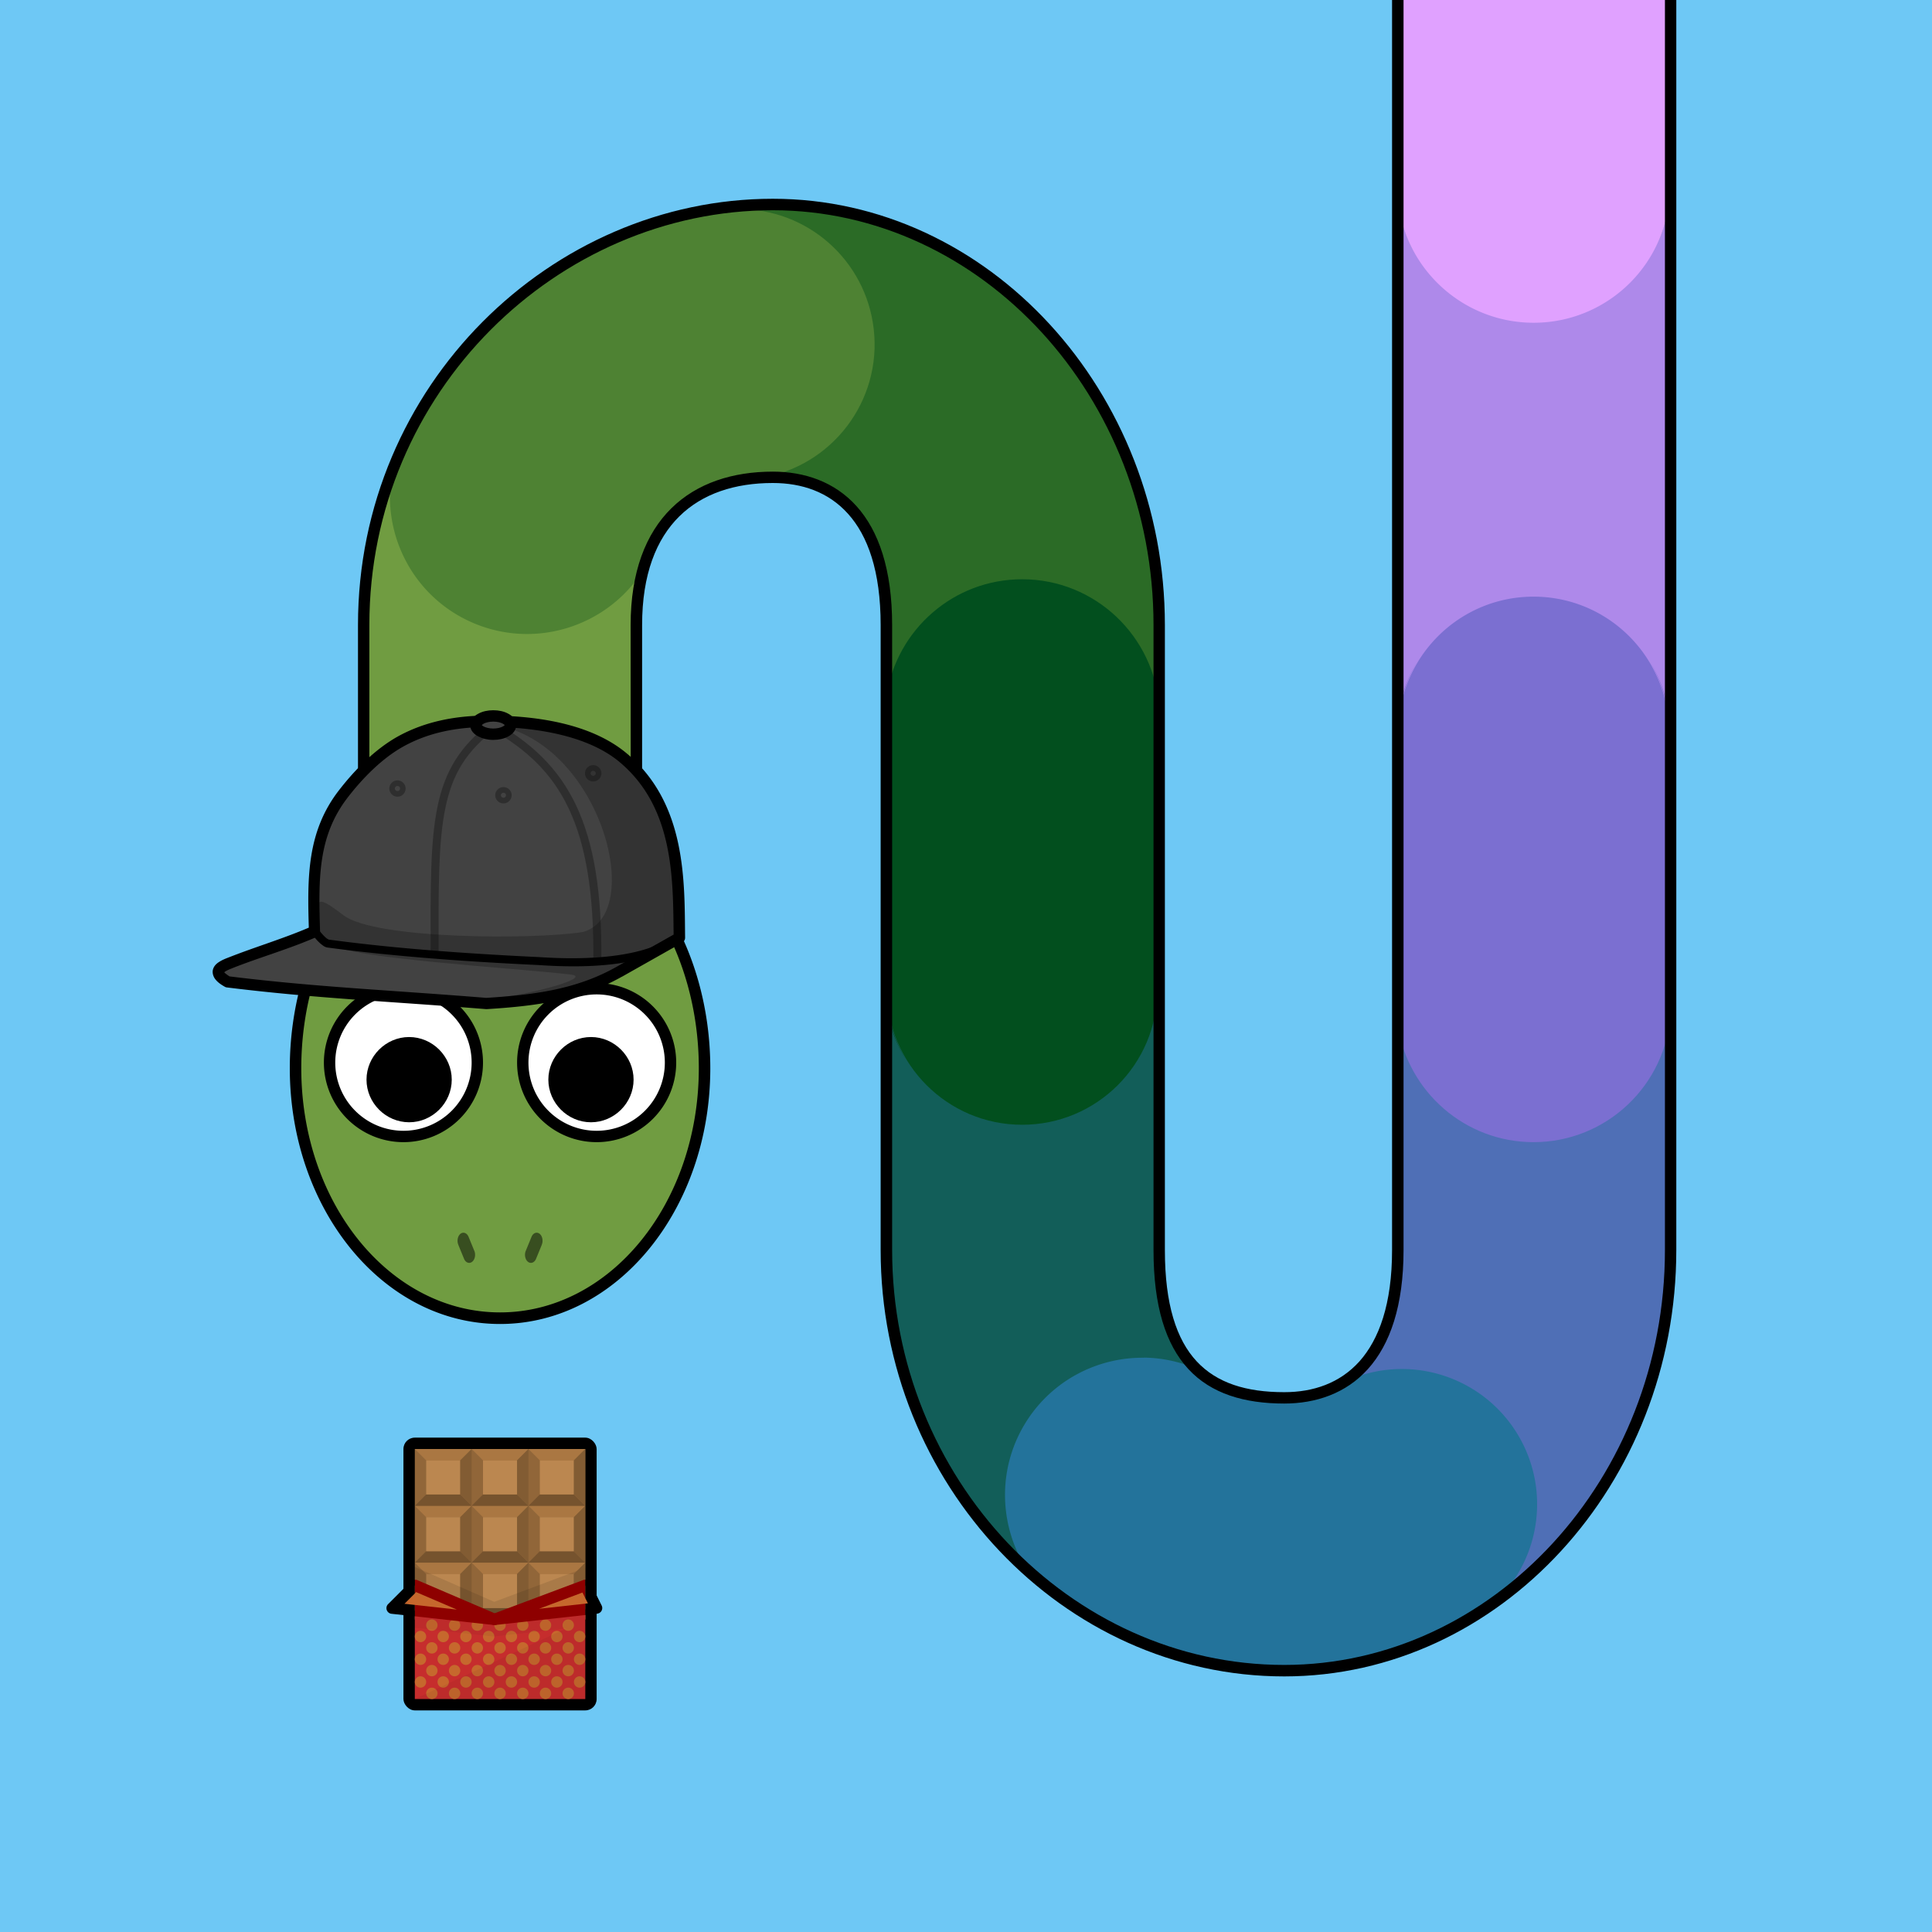
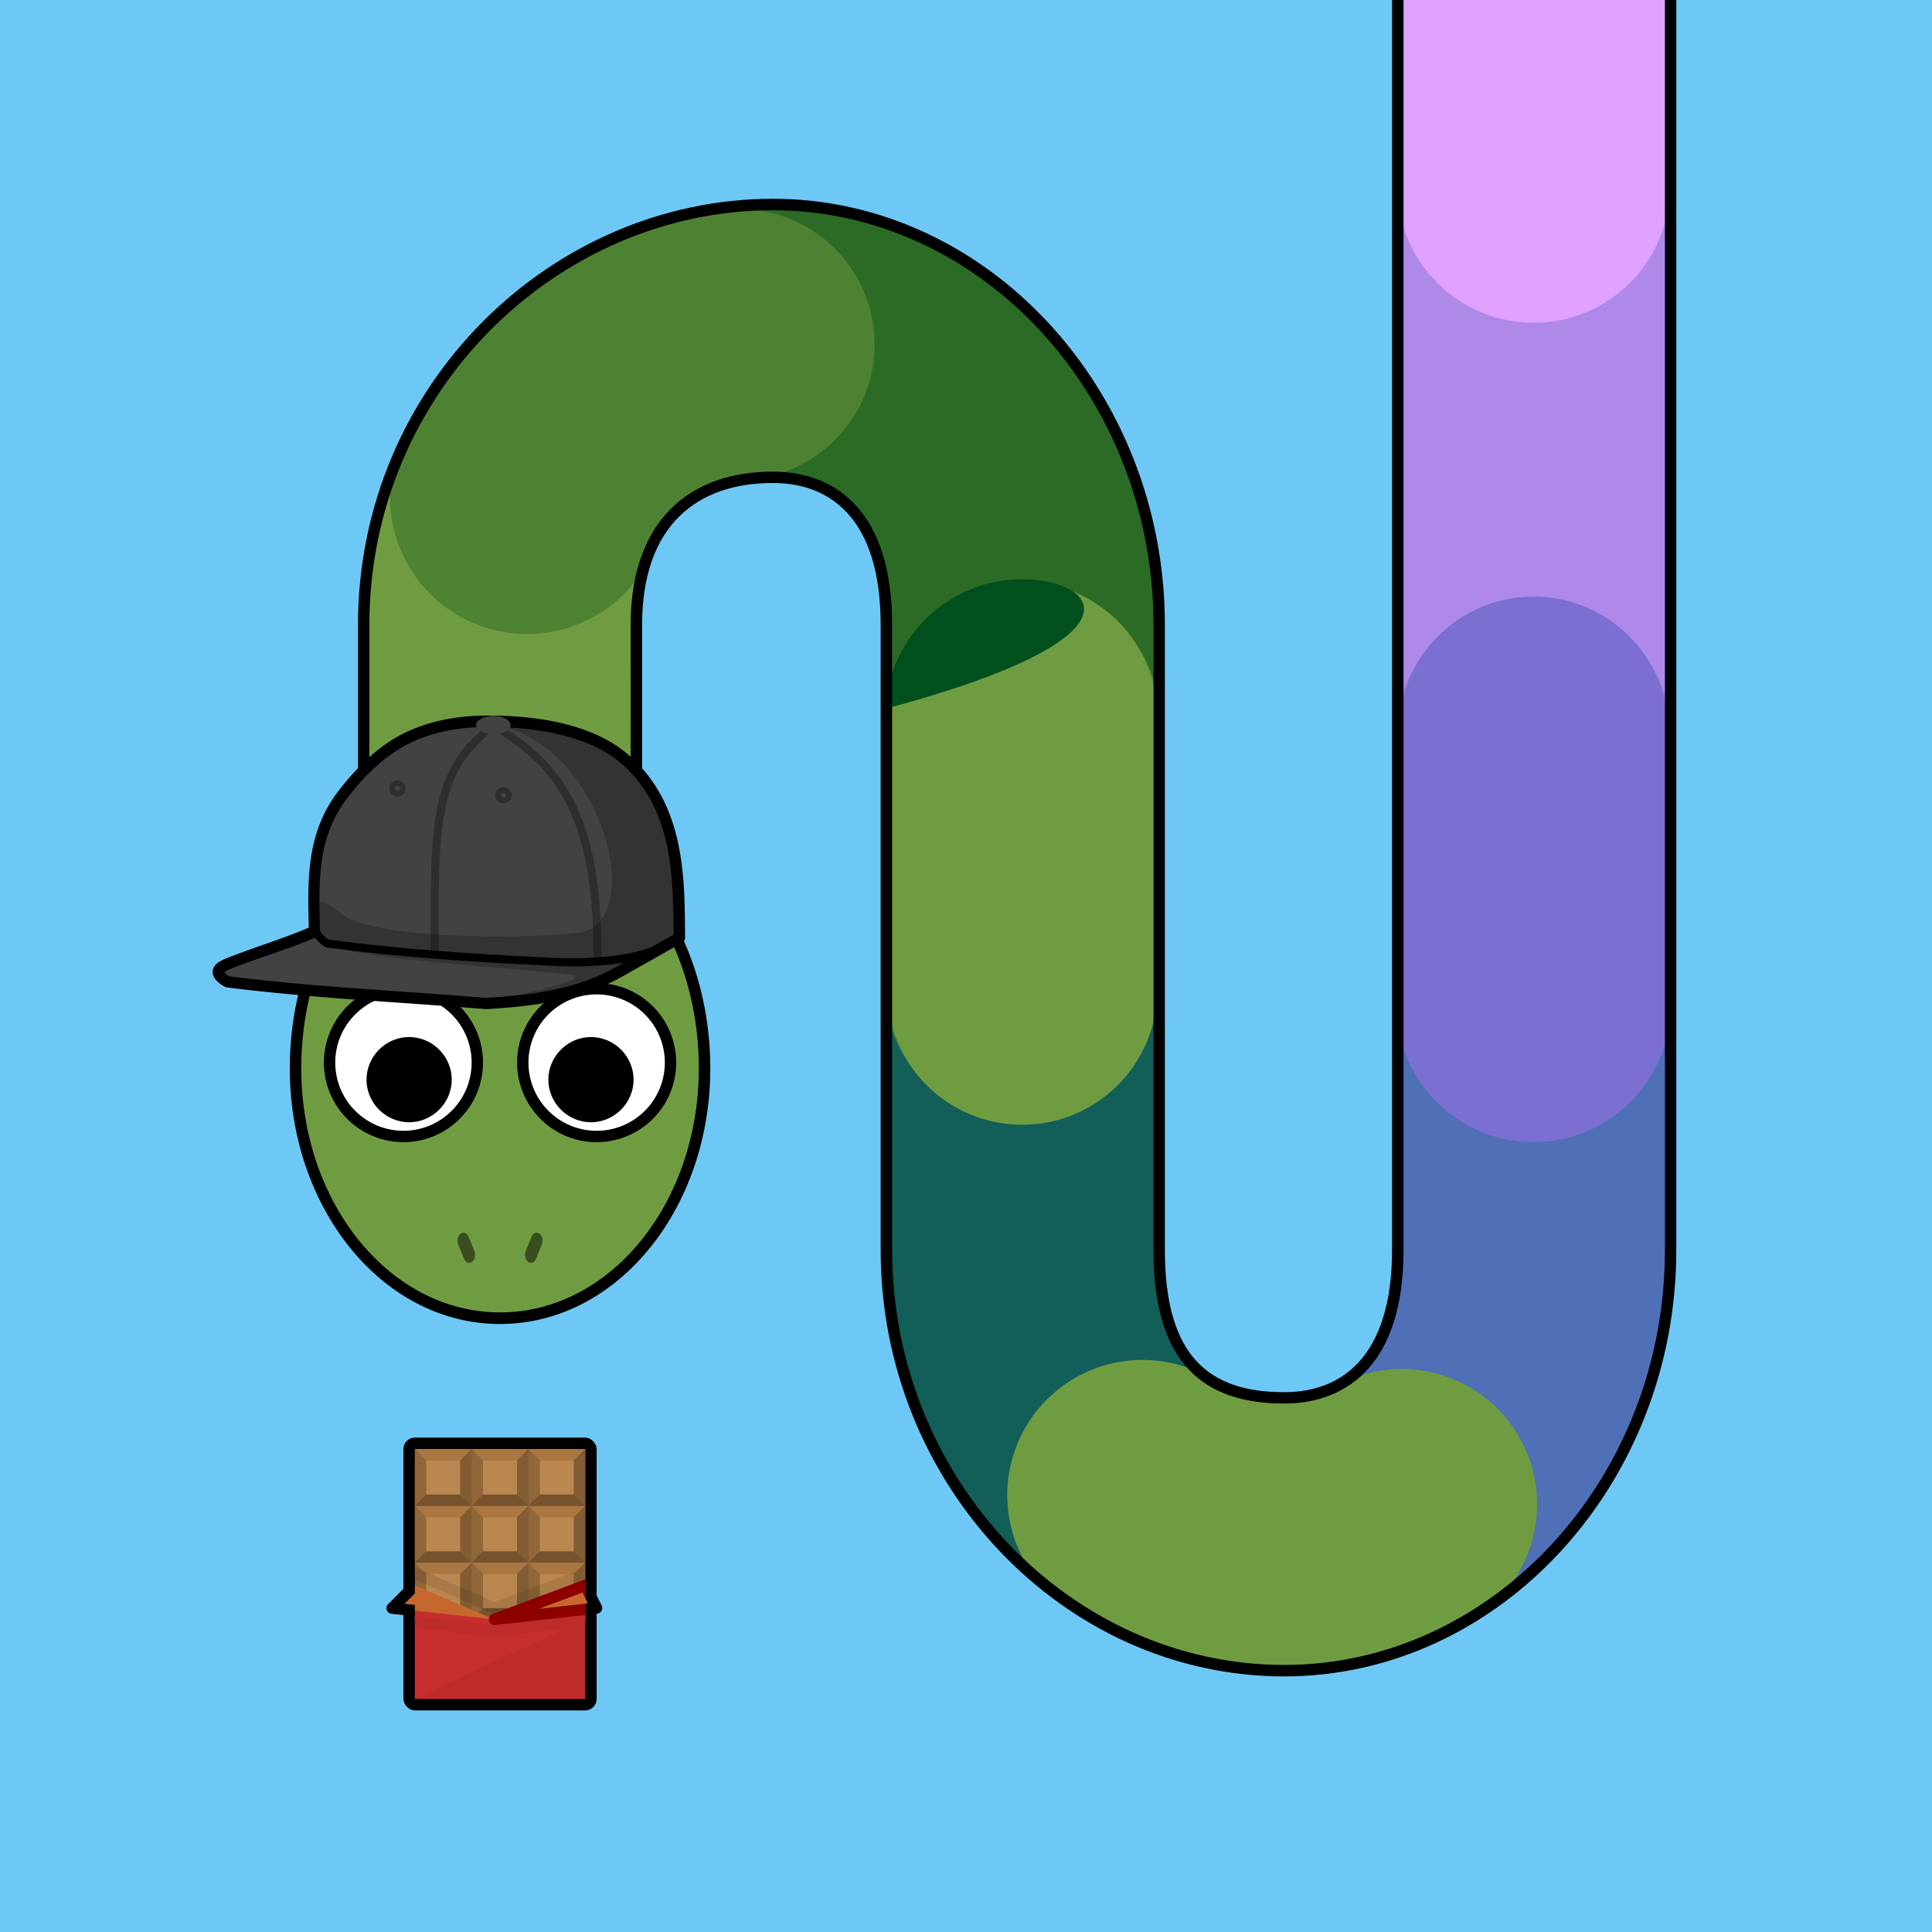
<svg xmlns="http://www.w3.org/2000/svg" width="170" height="170" viewBox="0 0 170 170" version="1.1">
  <rect x="0" y="0" width="170" height="170" fill="#808080" stroke="none" />
  <style> @media (prefers-color-scheme: dark) { svg { background: #0e0e0e; } } </style>
  <g id="pattern-base" transform="scale(0.26)" data-size="650">
    <path d="m 264,313 h 72 v 24 h -72 z" fill="#AE89EA" />
    <path d="m 192,313 h 72 v 24 h -72 z" fill="#4F6FB6" />
    <path d="m 120,313 h 72 v 24 h -72 z" fill="#125E59" />
    <path d="m 48,313 h 72 v 24 H 48 Z" fill="#2B6B26" />
    <path d="m 48,313 v 24 H 60.68 C 66.99,336.61 72,331.36 72,324.93 72,318.89 67.58,313.9 61.81,313 Z" fill="#4E8233" />
    <path d="M 144,324.93 C 144,318.89 139.58,313.9 133.81,313 H 106.18 C 100.41,313.9 96,318.89 96,324.93 c 0,6.43 5,11.68 11.31,12.07 h 25.36 C 138.99,336.61 144,331.36 144,324.93 Z" fill="#024F1E" />
    <path d="M 216,324.93 C 216,318.89 211.58,313.9 205.81,313 H 178.18 C 172.41,313.9 168,318.89 168,324.93 c 0,6.43 5,11.68 11.31,12.07 h 25.36 C 210.99,336.61 216,331.36 216,324.93 Z" fill="#23739B" />
    <path d="M 288,324.93 C 288,318.89 283.58,313.9 277.81,313 H 250.18 C 244.41,313.9 240,318.89 240,324.93 c 0,6.43 5,11.68 11.31,12.07 h 25.36 C 282.99,336.61 288,331.36 288,324.93 Z" fill="#7B6FD1" />
    <path d="m 408,313 h -72 v 24 h 72 z" fill="#AE89EA" />
    <path d="m 480,313 h -72 v 24 h 72 z" fill="#4F6FB6" />
    <path d="m 552,313 h -72 v 24 h 72 z" fill="#125E59" />
    <path d="m 624,313 h -72 v 24 h 72 z" fill="#2B6B26" />
    <path d="m 528,324.93 c 0,-6.04 4.42,-11.03 10.19,-11.93 h 27.63 C 571.59,313.9 576,318.89 576,324.93 c 0,6.43 -5,11.68 -11.31,12.07 H 539.32 C 533.01,336.61 528,331.36 528,324.93 Z" fill="#024F1E" />
    <path d="m 456,324.93 c 0,-6.04 4.42,-11.03 10.19,-11.93 h 27.63 C 499.59,313.9 504,318.89 504,324.93 c 0,6.43 -5,11.68 -11.31,12.07 H 467.32 C 461.01,336.61 456,331.36 456,324.93 Z" fill="#23739B" />
    <path d="m 384,324.93 c 0,-6.04 4.42,-11.03 10.19,-11.93 h 27.63 C 427.59,313.9 432,318.89 432,324.93 c 0,6.43 -5,11.68 -11.31,12.07 H 395.32 C 389.01,336.61 384,331.36 384,324.93 Z" fill="#7B6FD1" />
    <path d="M 360,324.93 C 360,318.89 355.58,313.9 349.81,313 H 322.18 C 316.41,313.9 312,318.89 312,324.93 c 0,6.43 5,11.68 11.31,12.07 h 25.36 C 354.99,336.61 360,331.36 360,324.93 Z" fill="#E0A1FF" />
    <path d="m 0,313 h 48 v 24 H 0 Z" fill="#709C41" />
    <path d="M 74,324.93 C 74,318.89 69.58,313.9 63.81,313 H 36.18 C 30.41,313.9 26,318.89 26,324.93 c 0,6.43 5,11.68 11.31,12.07 H 62.68 C 68.99,336.61 74,331.36 74,324.93 Z" fill="#4E8233" />
    <path d="m 626,313 v 24 h -12.68 c -6.31,-0.39 -11.32,-5.64 -11.32,-12.07 0,-6.04 4.42,-11.03 10.19,-11.93 z" fill="#4E8233" />
    <path d="m 650,313 h -24 v 24 h 24 z" fill="#709C41" />
    <path d="m 600,324.93 c 0,-6.04 4.42,-11.03 10.19,-11.93 h 27.63 c 5.77,0.9 10.18,5.89 10.18,11.93 0,6.43 -5,11.68 -11.31,12.07 h -25.36 c -6.31,-0.39 -11.32,-5.64 -11.32,-12.07 z" fill="#4E8233" />
  </g>
  <g id="background">
    <rect fill="#6ec8f5" x="0" y="0" width="170" height="170" />
  </g>
  <g id="food" transform="translate(32,126.5)" data-width="24" data-height="24" data-anchorx="0.5" data-anchory="0.5">
    <g>
      <rect style="fill:#000000;fill-opacity:1;stroke:none;stroke-width:1;stroke-linecap:round;stroke-linejoin:round;stroke-miterlimit:4;stroke-dasharray:none;stroke-dashoffset:10;stroke-opacity:1;paint-order:normal" id="rect1146" width="17" height="24" x="3.499" y="0" rx="1" ry="1" />
      <rect style="fill:#916639;fill-opacity:1;stroke:none;stroke-width:1;stroke-linecap:round;stroke-linejoin:round;stroke-miterlimit:4;stroke-dasharray:none;stroke-dashoffset:10;stroke-opacity:1;paint-order:normal" id="rect1070" width="15" height="15" x="4.499" y="1" />
      <path d="m 4.5,1 1,1 h 3 l 1,-1 z m 5,0 1,1 h 3 l 1,-1 z m 5,0 1,1 h 3 l 1,-1 z m -10,5 1,1 h 3 l 1,-1 z m 5,0 1,1 h 3 l 1,-1 z m 5,0 1,1 h 3 l 1,-1 z m -10,5 1,1 h 3 l 1,-1 z m 5,0 1,1 h 3 l 1,-1 z m 5,0 1,1 h 3 l 1,-1 z" fill="#aa7742" />
      <path d="m 5.5,5 -1,1 h 5 l -1,-1 z m 4,1 h 5 l -1,-1 h -3 z m 5,0 h 5 l -1,-1 h -3 z m -9,4 -1,1 h 5 l -1,-1 z m 4,1 h 5 l -1,-1 h -3 z m 5,0 h 5 l -1,-1 h -3 z m -9,4 -1,1 h 5 l -1,-1 z m 4,1 h 5 l -1,-1 h -3 z m 5,0 h 5 l -1,-1 h -3 z" fill="#76532e" />
      <path d="m 5.5,2 v 3 h 3 V 2 Z m 5,0 v 3 h 3 V 2 Z m 5,0 v 3 h 3 V 2 Z m -10,5 v 3 h 3 V 7 Z m 5,0 v 3 h 3 V 7 Z m 5,0 v 3 h 3 V 7 Z m -10,5 v 3 h 3 v -3 z m 5,0 v 3 h 3 v -3 z m 5,0 v 3 h 3 v -3 z" fill="#bb8750" />
      <path d="m 18.5,5 1,1 V 1 l -1,1 z" fill="#825c33" />
      <path d="m 9.5,1 -1,1 v 3 l 1,1 z m 0,5 -1,1 v 3 l 1,1 z m 0,5 -1,1 v 3 l 1,1 z m 5,-10 -1,1 v 3 l 1,1 z m 0,5 -1,1 v 3 l 1,1 z m 0,5 -1,1 v 3 l 1,1 z" fill="#825c33" />
      <path d="m 4.36,11.32 -0.4,0.91 7.5,3.3 8.63,-3.23 -0.35,-0.94 -8.25,3.09 z" fill="#000000" fill-opacity="0.1" />
      <path d="m 18.5,15 1,1 v -5 l -1,1 z" fill="#825c33" />
      <path d="m 18.5,10 1,1 V 6 l -1,1 z" fill="#825c33" />
      <path d="m 11.5,15.82 -7,-0.62 V 23 h 15 v -7.89 z" fill="#c62d2d" />
      <path d="m 11.5,16 -7,-3 -2,2 z" fill="#c6682d" />
      <path d="m 11.5,16 8,-3 1,2 z" fill="#c6682d" />
-       <path d="M 5.99,16 A 0.5,0.5 0 0 0 5.5,16.5 0.5,0.5 0 0 0 6,17 0.5,0.5 0 0 0 6.5,16.5 0.5,0.5 0 0 0 6,16 0.5,0.5 0 0 0 5.99,16 Z m 2,0 A 0.5,0.5 0 0 0 7.5,16.5 0.5,0.5 0 0 0 8,17 0.5,0.5 0 0 0 8.5,16.5 0.5,0.5 0 0 0 8,16 0.5,0.5 0 0 0 7.99,16 Z m 2,0 A 0.5,0.5 0 0 0 9.5,16.5 0.5,0.5 0 0 0 10,17 0.5,0.5 0 0 0 10.5,16.5 0.5,0.5 0 0 0 10,16 0.5,0.5 0 0 0 9.99,16 Z m 2,0 A 0.5,0.5 0 0 0 11.5,16.5 0.5,0.5 0 0 0 12,17 0.5,0.5 0 0 0 12.5,16.5 0.5,0.5 0 0 0 12,16 0.5,0.5 0 0 0 11.99,16 Z m 2,0 A 0.5,0.5 0 0 0 13.5,16.5 0.5,0.5 0 0 0 14,17 0.5,0.5 0 0 0 14.5,16.5 0.5,0.5 0 0 0 14,16 0.5,0.5 0 0 0 13.99,16 Z m 2,0 A 0.5,0.5 0 0 0 15.5,16.5 0.5,0.5 0 0 0 16,17 0.5,0.5 0 0 0 16.5,16.5 0.5,0.5 0 0 0 16,16 0.5,0.5 0 0 0 15.99,16 Z m 2,0 A 0.5,0.5 0 0 0 17.5,16.5 0.5,0.5 0 0 0 18,17 0.5,0.5 0 0 0 18.5,16.5 0.5,0.5 0 0 0 18,16 0.5,0.5 0 0 0 17.99,16 Z m -13,1 A 0.5,0.5 0 0 0 4.5,17.5 0.5,0.5 0 0 0 5,18 0.5,0.5 0 0 0 5.5,17.5 0.5,0.5 0 0 0 5,17 0.5,0.5 0 0 0 4.99,17 Z m 2,0 A 0.5,0.5 0 0 0 6.5,17.5 0.5,0.5 0 0 0 7,18 0.5,0.5 0 0 0 7.5,17.5 0.5,0.5 0 0 0 7,17 0.5,0.5 0 0 0 6.99,17 Z m 2,0 A 0.5,0.5 0 0 0 8.5,17.5 0.5,0.5 0 0 0 9,18 0.5,0.5 0 0 0 9.5,17.5 0.5,0.5 0 0 0 9,17 0.5,0.5 0 0 0 8.99,17 Z m 2,0 A 0.5,0.5 0 0 0 10.5,17.5 0.5,0.5 0 0 0 11,18 0.5,0.5 0 0 0 11.5,17.5 0.5,0.5 0 0 0 11,17 0.5,0.5 0 0 0 10.99,17 Z m 2,0 A 0.5,0.5 0 0 0 12.5,17.5 0.5,0.5 0 0 0 13,18 0.5,0.5 0 0 0 13.5,17.5 0.5,0.5 0 0 0 13,17 0.5,0.5 0 0 0 12.99,17 Z m 2,0 A 0.5,0.5 0 0 0 14.5,17.5 0.5,0.5 0 0 0 15,18 0.5,0.5 0 0 0 15.5,17.5 0.5,0.5 0 0 0 15,17 0.5,0.5 0 0 0 14.99,17 Z m 2,0 A 0.5,0.5 0 0 0 16.5,17.5 0.5,0.5 0 0 0 17,18 0.5,0.5 0 0 0 17.5,17.5 0.5,0.5 0 0 0 17,17 0.5,0.5 0 0 0 16.99,17 Z m 2,0 A 0.5,0.5 0 0 0 18.5,17.5 0.5,0.5 0 0 0 19,18 0.5,0.5 0 0 0 19.5,17.5 0.5,0.5 0 0 0 19,17 0.5,0.5 0 0 0 18.99,17 Z m -13,1 A 0.5,0.5 0 0 0 5.5,18.5 0.5,0.5 0 0 0 6,19 0.5,0.5 0 0 0 6.5,18.5 0.5,0.5 0 0 0 6,18 0.5,0.5 0 0 0 5.99,18 Z m 2,0 A 0.5,0.5 0 0 0 7.5,18.5 0.5,0.5 0 0 0 8,19 0.5,0.5 0 0 0 8.5,18.5 0.5,0.5 0 0 0 8,18 0.5,0.5 0 0 0 7.99,18 Z m 2,0 A 0.5,0.5 0 0 0 9.5,18.5 0.5,0.5 0 0 0 10,19 0.5,0.5 0 0 0 10.5,18.5 0.5,0.5 0 0 0 10,18 0.5,0.5 0 0 0 9.99,18 Z m 2,0 A 0.5,0.5 0 0 0 11.5,18.5 0.5,0.5 0 0 0 12,19 0.5,0.5 0 0 0 12.5,18.5 0.5,0.5 0 0 0 12,18 0.5,0.5 0 0 0 11.99,18 Z m 2,0 A 0.5,0.5 0 0 0 13.5,18.5 0.5,0.5 0 0 0 14,19 0.5,0.5 0 0 0 14.5,18.5 0.5,0.5 0 0 0 14,18 0.5,0.5 0 0 0 13.99,18 Z m 2,0 A 0.5,0.5 0 0 0 15.5,18.5 0.5,0.5 0 0 0 16,19 0.5,0.5 0 0 0 16.5,18.5 0.5,0.5 0 0 0 16,18 0.5,0.5 0 0 0 15.99,18 Z m 2,0 A 0.5,0.5 0 0 0 17.5,18.5 0.5,0.5 0 0 0 18,19 0.5,0.5 0 0 0 18.5,18.5 0.5,0.5 0 0 0 18,18 0.5,0.5 0 0 0 17.99,18 Z m -13,1 A 0.5,0.5 0 0 0 4.5,19.5 0.5,0.5 0 0 0 5,20 0.5,0.5 0 0 0 5.5,19.5 0.5,0.5 0 0 0 5,19 0.5,0.5 0 0 0 4.99,19 Z m 2,0 A 0.5,0.5 0 0 0 6.5,19.5 0.5,0.5 0 0 0 7,20 0.5,0.5 0 0 0 7.5,19.5 0.5,0.5 0 0 0 7,19 0.5,0.5 0 0 0 6.99,19 Z m 2,0 A 0.5,0.5 0 0 0 8.5,19.5 0.5,0.5 0 0 0 9,20 0.5,0.5 0 0 0 9.5,19.5 0.5,0.5 0 0 0 9,19 0.5,0.5 0 0 0 8.99,19 Z m 2,0 A 0.5,0.5 0 0 0 10.5,19.5 0.5,0.5 0 0 0 11,20 0.5,0.5 0 0 0 11.5,19.5 0.5,0.5 0 0 0 11,19 0.5,0.5 0 0 0 10.99,19 Z m 2,0 A 0.5,0.5 0 0 0 12.5,19.5 0.5,0.5 0 0 0 13,20 0.5,0.5 0 0 0 13.5,19.5 0.5,0.5 0 0 0 13,19 0.5,0.5 0 0 0 12.99,19 Z m 2,0 A 0.5,0.5 0 0 0 14.5,19.5 0.5,0.5 0 0 0 15,20 0.5,0.5 0 0 0 15.5,19.5 0.5,0.5 0 0 0 15,19 0.5,0.5 0 0 0 14.99,19 Z m 2,0 A 0.5,0.5 0 0 0 16.5,19.5 0.5,0.5 0 0 0 17,20 0.5,0.5 0 0 0 17.5,19.5 0.5,0.5 0 0 0 17,19 0.5,0.5 0 0 0 16.99,19 Z m 2,0 A 0.5,0.5 0 0 0 18.5,19.5 0.5,0.5 0 0 0 19,20 0.5,0.5 0 0 0 19.5,19.5 0.5,0.5 0 0 0 19,19 0.5,0.5 0 0 0 18.99,19 Z m -13,1 A 0.5,0.5 0 0 0 5.5,20.5 0.5,0.5 0 0 0 6,21 0.5,0.5 0 0 0 6.5,20.5 0.5,0.5 0 0 0 6,20 0.5,0.5 0 0 0 5.99,20 Z m 2,0 A 0.5,0.5 0 0 0 7.5,20.5 0.5,0.5 0 0 0 8,21 0.5,0.5 0 0 0 8.5,20.5 0.5,0.5 0 0 0 8,20 0.5,0.5 0 0 0 7.99,20 Z m 2,0 A 0.5,0.5 0 0 0 9.5,20.5 0.5,0.5 0 0 0 10,21 0.5,0.5 0 0 0 10.5,20.5 0.5,0.5 0 0 0 10,20 0.5,0.5 0 0 0 9.99,20 Z m 2,0 A 0.5,0.5 0 0 0 11.5,20.5 0.5,0.5 0 0 0 12,21 0.5,0.5 0 0 0 12.5,20.5 0.5,0.5 0 0 0 12,20 0.5,0.5 0 0 0 11.99,20 Z m 2,0 A 0.5,0.5 0 0 0 13.5,20.5 0.5,0.5 0 0 0 14,21 0.5,0.5 0 0 0 14.5,20.5 0.5,0.5 0 0 0 14,20 0.5,0.5 0 0 0 13.99,20 Z m 2,0 A 0.5,0.5 0 0 0 15.5,20.5 0.5,0.5 0 0 0 16,21 0.5,0.5 0 0 0 16.5,20.5 0.5,0.5 0 0 0 16,20 0.5,0.5 0 0 0 15.99,20 Z m 2,0 A 0.5,0.5 0 0 0 17.5,20.5 0.5,0.5 0 0 0 18,21 0.5,0.5 0 0 0 18.5,20.5 0.5,0.5 0 0 0 18,20 0.5,0.5 0 0 0 17.99,20 Z m -13,1 A 0.5,0.5 0 0 0 4.5,21.5 0.5,0.5 0 0 0 5,22 0.5,0.5 0 0 0 5.5,21.5 0.5,0.5 0 0 0 5,21 0.5,0.5 0 0 0 4.99,21 Z m 2,0 A 0.5,0.5 0 0 0 6.5,21.5 0.5,0.5 0 0 0 7,22 0.5,0.5 0 0 0 7.5,21.5 0.5,0.5 0 0 0 7,21 0.5,0.5 0 0 0 6.99,21 Z m 2,0 A 0.5,0.5 0 0 0 8.5,21.5 0.5,0.5 0 0 0 9,22 0.5,0.5 0 0 0 9.5,21.5 0.5,0.5 0 0 0 9,21 0.5,0.5 0 0 0 8.99,21 Z m 2,0 A 0.5,0.5 0 0 0 10.5,21.5 0.5,0.5 0 0 0 11,22 0.5,0.5 0 0 0 11.5,21.5 0.5,0.5 0 0 0 11,21 0.5,0.5 0 0 0 10.99,21 Z m 2,0 A 0.5,0.5 0 0 0 12.5,21.5 0.5,0.5 0 0 0 13,22 0.5,0.5 0 0 0 13.5,21.5 0.5,0.5 0 0 0 13,21 0.5,0.5 0 0 0 12.99,21 Z m 2,0 A 0.5,0.5 0 0 0 14.5,21.5 0.5,0.5 0 0 0 15,22 0.5,0.5 0 0 0 15.5,21.5 0.5,0.5 0 0 0 15,21 0.5,0.5 0 0 0 14.99,21 Z m 2,0 A 0.5,0.5 0 0 0 16.5,21.5 0.5,0.5 0 0 0 17,22 0.5,0.5 0 0 0 17.5,21.5 0.5,0.5 0 0 0 17,21 0.5,0.5 0 0 0 16.99,21 Z m 2,0 A 0.5,0.5 0 0 0 18.5,21.5 0.5,0.5 0 0 0 19,22 0.5,0.5 0 0 0 19.5,21.5 0.5,0.5 0 0 0 19,21 0.5,0.5 0 0 0 18.99,21 Z m -13,1 A 0.5,0.5 0 0 0 5.5,22.5 0.5,0.5 0 0 0 6,23 0.5,0.5 0 0 0 6.5,22.5 0.5,0.5 0 0 0 6,22 0.5,0.5 0 0 0 5.99,22 Z m 2,0 A 0.5,0.5 0 0 0 7.5,22.5 0.5,0.5 0 0 0 8,23 0.5,0.5 0 0 0 8.5,22.5 0.5,0.5 0 0 0 8,22 0.5,0.5 0 0 0 7.99,22 Z m 2,0 A 0.5,0.5 0 0 0 9.5,22.5 0.5,0.5 0 0 0 10,23 0.5,0.5 0 0 0 10.5,22.5 0.5,0.5 0 0 0 10,22 0.5,0.5 0 0 0 9.99,22 Z m 2,0 A 0.5,0.5 0 0 0 11.5,22.5 0.5,0.5 0 0 0 12,23 0.5,0.5 0 0 0 12.5,22.5 0.5,0.5 0 0 0 12,22 0.5,0.5 0 0 0 11.99,22 Z m 2,0 A 0.5,0.5 0 0 0 13.5,22.5 0.5,0.5 0 0 0 14,23 0.5,0.5 0 0 0 14.5,22.5 0.5,0.5 0 0 0 14,22 0.5,0.5 0 0 0 13.99,22 Z m 2,0 A 0.5,0.5 0 0 0 15.5,22.5 0.5,0.5 0 0 0 16,23 0.5,0.5 0 0 0 16.5,22.5 0.5,0.5 0 0 0 16,22 0.5,0.5 0 0 0 15.99,22 Z m 2,0 A 0.5,0.5 0 0 0 17.5,22.5 0.5,0.5 0 0 0 18,23 0.5,0.5 0 0 0 18.5,22.5 0.5,0.5 0 0 0 18,22 0.5,0.5 0 0 0 17.99,22 Z" fill="#c6682d" />
      <path d="M 19.97,15.54 11.41,16.5 4.21,15.69 4.1,16.68 11.41,17.5 17.82,16.78 4.5,23 h 15 v -6.41 l 0.59,-0.07 z" fill="#000000" fill-opacity="0.05" />
-       <path d="m 4.5,12.5 v 1.21 L 4.61,13.59 8.2,15.13 4.5,14.72 v 1 l 6.95,0.77 a 0.5,0.5 0 0 0 0.25,-0.96 l -7,-3 A 0.5,0.5 0 0 0 4.52,12.5 a 0.5,0.5 0 0 0 -0.02,0 z" fill="#8e0000" />
      <path d="m 19.5,12.5 a 0.5,0.5 0 0 0 -0.18,0.03 l -8,3 a 0.5,0.5 0 0 0 0.23,0.96 l 7.95,-0.88 v -1 l -4.07,0.45 3.82,-1.43 0.25,0.49 z" fill="#8e0000" />
      <path d="m 4.48,12.5 a 0.5,0.5 0 0 0 -0.33,0.15 l -2,2 a 0.5,0.5 0 0 0 0.3,0.85 l 2,0.22 a 0.5,0.5 0 0 0 0.05,0 v -1 L 3.59,14.62 4.5,13.71 V 12.5 a 0.5,0.5 0 0 0 -0.02,0 z" fill="#000000" />
      <path d="m 19.5,12.5 v 1.62 l 0.23,0.46 -0.23,0.03 v 1 l 1.05,-0.12 a 0.5,0.5 0 0 0 0.39,-0.72 l -1,-2 A 0.5,0.5 0 0 0 19.52,12.5 a 0.5,0.5 0 0 0 -0.02,0 z" fill="#000000" />
    </g>
  </g>
  <path id="body-color" fill="#709C41" d="m 123,0 v 55 55 c 0,9.67 -4.66,13 -9.99,13 -6.85,0 -11,-3.33 -11,-13 V 55 c 0,-20.33 -15.34,-37.01 -34,-37.01 C 48.85,18 32,34.14 32,55 V 73 H 56 V 55 c 0,-9.13 5.16,-13 12,-13 5.33,0 9.99,3.33 9.99,13 v 55 c 0,20.33 15.85,37.01 35.01,37.01 18.67,0 34,-16.67 34,-37.01 V 55 0 Z" />
  <g id="head" transform="translate(25.5,72)" data-width="37" data-height="45">
    <path fill="#709C41" d="M 6.44,0.5 C 6.36,3.23 5.7,5.94 4.46,7.88 v 0 0 C 1.9,11.84 0.49,16.84 0.49,22 c 0,12.15 8,22 18,22 10,0 18,-9.85 18,-22 0,-5.16 -1.41,-10.16 -3.97,-14.12 v 0 0 C 31.3,5.94 30.64,3.23 30.56,0.5 V 0 H 6.44 Z" />
    <path fill="#000000" d="M 6.01,0 C 6.01,2.82 5.29,5.66 4.05,7.61 1.43,11.66 0,16.75 0,22 0,34.37 8.18,44.5 18.5,44.5 28.82,44.5 37,34.37 37,22 37,16.75 35.57,11.66 32.95,7.61 31.71,5.66 30.99,2.82 30.99,0 h -1 c 0,2.99 0.75,5.97 2.12,8.14 a 0.5,0.5 0 0 0 0,0.01 c 2.5,3.86 3.88,8.77 3.88,13.84 0,11.93 -7.83,21.49 -17.49,21.49 -9.66,0 -17.49,-9.56 -17.49,-21.49 0,-5.07 1.38,-9.98 3.88,-13.84 a 0.5,0.5 0 0 0 0,-0.01 C 6.26,5.97 7,2.99 7.01,0 Z" />
    <path fill="#000000" fill-opacity="0.5" d="m 15.27,36.47 a 0.52,0.71 0 0 0 -0.25,0.09 0.52,0.71 0 0 0 -0.01,0.01 0.52,0.71 0 0 0 -0.18,0.96 0.52,0.71 0 0 0 0,0.01 l 0.5,1.22 a 0.52,0.71 0 0 0 0.71,0.27 0.52,0.71 0 0 0 0.2,-0.96 0.52,0.71 0 0 0 -0.01,-0.02 l -0.5,-1.22 a 0.52,0.71 0 0 0 -0.46,-0.36 z m 6.46,0 a 0.52,0.71 0 0 0 -0.46,0.36 l -0.5,1.22 a 0.52,0.71 0 0 0 -0.01,0.02 0.52,0.71 0 0 0 0.2,0.96 0.52,0.71 0 0 0 0.71,-0.27 l 0.5,-1.22 a 0.52,0.71 0 0 0 0,-0.01 0.52,0.71 0 0 0 -0.18,-0.96 0.52,0.71 0 0 0 -0.01,-0.01 0.52,0.71 0 0 0 -0.25,-0.09 z" />
  </g>
  <g id="pattern">
    <path d="M 64.96 18.2 C 64.59 18.2 64.22 18.23 63.84 18.27 C 50.78 19.87 39.37 28.9 34.51 41.51 C 33.53 46.8 36.19 52.29 41.29 54.66 C 46.87 57.25 53.4 55.22 56.6 50.16 C 58.14 44.49 62.53 42 68 42 C 68.03 42 68.05 42.01 68.07 42.01 C 73.83 40.53 77.77 35 77.08 28.92 C 76.37 22.78 71.15 18.16 64.97 18.2 A 0.1 0.1 0 0 0 64.96 18.2 z " fill="#4E8233" />
    <path d="m 67.94,18.04 c -1.16,0 -2.32,0.06 -3.46,0.18 0,0 0,0 0,0 -0.13,0.02 -0.11,0.2 0.02,0.2 0,0 0,0 0,0 0,0 0,0 0.01,0 0.16,-0.01 0.31,-0.01 0.47,-0.02 6.08,-0.04 11.21,4.51 11.9,10.55 0.73,6.33 -3.67,12.09 -9.94,13.1 0.35,-0.02 0.71,-0.04 1.07,-0.04 5.33,0 10,3.33 10,13 v 8.14 c 0.02,-0.02 0.04,-0.04 0.04,-0.07 0,-6.57 5.32,-11.9 11.9,-11.9 6.58,0 11.9,5.33 11.9,11.9 0.01,0.08 0.1,0.12 0.16,0.07 v -8.14 c 0,-3.81 -0.54,-7.5 -1.54,-10.96 -0.16,-0.54 -0.33,-1.08 -0.51,-1.61 0,0 0,-0.01 -0.01,-0.01 -4.8,-14.17 -17.37,-24.36 -31.99,-24.38 h 0 c -0.01,0 -0.02,0 -0.02,0 z m 11.82,38.75 c -0.94,1.57 -1.55,3.37 -1.72,5.3 v -0.48 c 0.21,-1.76 0.83,-3.38 1.72,-4.82 z m 20.38,0.02 c 0.88,1.43 1.49,3.05 1.7,4.79 v 0.48 c -0.16,-1.92 -0.77,-3.71 -1.7,-5.28 z" fill="#2B6B26" />
-     <path d="m 89.94,50.97 c -6.04,0 -11.03,4.44 -11.93,10.23 v 27.75 c 0.9,5.79 5.89,10.22 11.93,10.22 6.43,0 11.68,-5.02 12.07,-11.36 V 62.34 C 101.62,56 96.37,50.97 89.94,50.97 Z" fill="#024F1E" />
+     <path d="m 89.94,50.97 c -6.04,0 -11.03,4.44 -11.93,10.23 v 27.75 V 62.34 C 101.62,56 96.37,50.97 89.94,50.97 Z" fill="#024F1E" />
    <path d="M 101.93 86.98 C 101.88 86.99 101.85 87.03 101.84 87.07 C 101.84 93.65 96.51 98.97 89.94 98.97 C 83.37 98.97 78.05 93.64 78.04 87.07 C 78.04 87.04 78.03 87.02 78 87 L 78 110 C 78 110.67 78.02 111.34 78.06 112 C 78.07 112.28 78.1 112.55 78.12 112.82 C 78.15 113.22 78.18 113.62 78.22 114.02 C 78.25 114.3 78.28 114.58 78.32 114.85 C 78.37 115.24 78.42 115.62 78.48 115.99 C 78.52 116.27 78.57 116.55 78.62 116.83 C 78.69 117.22 78.76 117.61 78.85 117.99 C 78.9 118.24 78.95 118.49 79.01 118.73 C 79.1 119.14 79.21 119.54 79.31 119.94 C 79.37 120.17 79.43 120.39 79.5 120.62 C 79.63 121.08 79.77 121.53 79.92 121.99 C 79.97 122.14 80.02 122.29 80.07 122.45 C 80.26 123.01 80.47 123.57 80.69 124.13 C 80.71 124.17 80.73 124.22 80.74 124.27 C 80.99 124.89 81.26 125.5 81.54 126.11 C 81.81 126.7 82.1 127.28 82.4 127.85 C 82.44 127.93 82.49 128.01 82.53 128.09 C 82.8 128.58 83.07 129.07 83.36 129.55 C 83.41 129.64 83.47 129.73 83.53 129.82 C 83.8 130.28 84.09 130.73 84.38 131.17 C 84.46 131.28 84.53 131.39 84.61 131.51 C 84.9 131.94 85.2 132.36 85.51 132.77 C 85.58 132.86 85.65 132.95 85.71 133.04 C 86.06 133.5 86.42 133.95 86.79 134.39 C 86.82 134.44 86.86 134.48 86.9 134.53 C 88.16 136.02 89.53 137.41 90.99 138.67 C 88.01 134.67 87.83 129.23 90.57 125.05 C 92.74 121.73 96.42 119.71 100.39 119.66 C 100.49 119.66 100.58 119.66 100.68 119.66 C 102.18 119.68 103.66 119.98 105.05 120.55 C 105.15 120.59 105.23 120.47 105.16 120.39 C 104.83 120.07 104.54 119.7 104.27 119.31 C 104.07 119.03 103.88 118.73 103.71 118.41 C 103.67 118.34 103.63 118.25 103.59 118.17 C 103.58 118.16 103.58 118.16 103.58 118.15 C 103.5 118 103.43 117.85 103.36 117.69 C 103.32 117.6 103.27 117.52 103.24 117.43 C 103.14 117.19 103.05 116.94 102.96 116.68 C 102.95 116.67 102.95 116.65 102.94 116.64 C 102.91 116.53 102.87 116.44 102.83 116.33 C 102.83 116.33 102.83 116.32 102.83 116.32 C 102.7 115.9 102.58 115.45 102.48 114.97 C 102.37 114.49 102.29 114 102.22 113.47 C 102.16 113.06 102.13 112.62 102.09 112.18 C 102.08 112.04 102.06 111.91 102.05 111.77 C 102.02 111.21 102 110.62 102 110 L 102 87.01 C 101.98 86.99 101.96 86.98 101.93 86.98 z M 78.04 88.06 C 78.21 89.97 78.81 91.76 79.74 93.32 C 78.86 91.9 78.26 90.29 78.04 88.54 L 78.04 88.06 z " fill="#125E59" />
-     <path d="M 100.68 119.46 A 0.1 0.1 0 0 0 100.65 119.46 A 0.1 0.1 0 0 0 100.65 119.47 C 96.52 119.43 92.66 121.48 90.4 124.94 C 87.71 129.06 87.86 134.22 90.36 138.11 C 96.49 143.64 104.41 147 113 147 C 120.25 147 127 144.48 132.54 140.21 C 135.78 136.42 136.46 130.86 133.82 126.29 C 130.78 121.05 124.41 118.95 118.94 121.11 C 117.49 122.24 115.78 122.82 113.95 122.97 C 113.87 122.97 113.8 122.99 113.72 123 C 113.72 123 113.73 123 113.72 123 A 0.1 0.1 0 0 0 113.71 123 C 113.07 123.05 112.43 123.03 111.79 122.97 C 109.1 122.8 106.9 122.01 105.26 120.43 C 103.81 119.82 102.26 119.48 100.68 119.46 z " fill="#23739B" />
    <path d="M 146.93 88.31 A 0.1 0.1 0 0 0 146.84 88.4 C 146.84 94.97 141.51 100.3 134.94 100.3 C 128.37 100.3 123.04 94.97 123.04 88.4 A 0.1 0.1 0 0 0 123 88.32 L 123 110 C 123 115.82 121.31 119.33 118.81 121.21 A 0.1 0.1 0 0 0 118.95 121.31 C 124.43 119.12 130.69 121.29 133.65 126.4 C 136.35 131.05 135.58 136.94 131.79 140.75 A 0.1 0.1 0 0 0 131.76 140.8 C 140.92 134.15 147 122.81 147 110 L 147 88.33 A 0.1 0.1 0 0 0 146.93 88.31 z M 146.84 89.38 L 146.84 89.87 C 146.63 91.61 146.02 93.23 145.14 94.66 C 146.08 93.09 146.68 91.3 146.84 89.38 z M 123.04 89.38 C 123.21 91.3 123.81 93.09 124.74 94.65 C 123.86 93.22 123.26 91.61 123.04 89.87 L 123.04 89.38 z " fill="#4F6FB6" />
    <path d="M 134.94 52.3 C 128.9 52.3 123.91 56.74 123 62.52 L 123 90.28 C 123.91 96.06 128.9 100.5 134.94 100.5 C 141.37 100.5 146.62 95.47 147 89.13 L 147 63.66 C 146.62 57.33 141.37 52.3 134.94 52.3 z " fill="#7B6FD1" />
    <path d="M 146.93 16.31 A 0.1 0.1 0 0 0 146.84 16.4 C 146.84 22.97 141.51 28.3 134.94 28.3 C 128.37 28.29 123.05 22.97 123.04 16.4 A 0.1 0.1 0 0 0 123 16.32 L 123 55 L 123 64.47 A 0.1 0.1 0 0 0 123.04 64.4 C 123.05 57.83 128.37 52.5 134.94 52.5 C 141.51 52.5 146.84 57.82 146.84 64.4 A 0.1 0.1 0 0 0 147 64.46 L 147 55 L 147 16.33 A 0.1 0.1 0 0 0 146.93 16.31 z M 123.04 17.39 C 123.21 19.3 123.81 21.09 124.74 22.65 C 123.86 21.22 123.26 19.61 123.04 17.87 L 123.04 17.39 z M 146.84 17.39 L 146.84 17.87 C 146.63 19.62 146.02 21.23 145.14 22.66 C 146.07 21.09 146.68 19.3 146.84 17.39 z M 124.75 58.13 C 123.81 59.69 123.21 61.49 123.04 63.41 L 123.04 62.93 C 123.26 61.18 123.87 59.56 124.75 58.13 z M 145.14 58.14 C 146.02 59.57 146.63 61.18 146.84 62.93 L 146.84 63.41 C 146.68 61.5 146.08 59.71 145.14 58.14 z " fill="#AE89EA" />
    <path d="M 123 0 A 12 12 0 0 0 123 0 L 123 17.59 C 123.6 23.65 128.72 28.39 134.94 28.4 C 141.57 28.4 146.94 23.03 146.94 16.4 L 146.94 0 L 123 0 z " fill="#E0A1FF" />
  </g>
  <g id="body-outline">
    <path fill="#000000" d="m 122.49,0 v 55 55 c 0,4.75 -1.15,7.86 -2.87,9.79 -1.73,1.92 -4.06,2.71 -6.62,2.71 -3.34,0 -5.92,-0.8 -7.7,-2.71 -1.78,-1.91 -2.8,-5.02 -2.8,-9.78 V 55 C 102.5,34.42 86.96,17.49 68,17.49 48.57,17.49 31.5,33.86 31.5,55 v 17.205 h 1 V 72.195 55 c 0,-20.6 16.63,-36.5 35.5,-36.5 18.37,0 33.5,16.42 33.5,36.5 v 55 c 0,4.9 1.06,8.3 3.07,10.47 2.01,2.17 4.93,3.03 8.43,3.03 2.77,0 5.43,-0.88 7.37,-3.04 1.94,-2.16 3.13,-5.55 3.13,-10.46 V 55 0 Z m 24.01,0 v 55 55 c 0,20.08 -15.13,36.5 -33.5,36.5 -18.86,0 -34.5,-16.43 -34.5,-36.5 V 55 c 0,-4.91 -1.19,-8.3 -3.13,-10.46 -1.94,-2.16 -4.6,-3.04 -7.37,-3.04 -3.52,0 -6.66,1 -8.92,3.22 -2.26,2.22 -3.59,5.62 -3.59,10.28 l 0.01,17.205 h 1 V 55 c 0,-4.47 1.25,-7.57 3.28,-9.57 2.03,-2 4.89,-2.93 8.22,-2.93 2.56,0 4.9,0.79 6.62,2.71 1.73,1.92 2.87,5.03 2.87,9.79 v 55 c 0,20.59 16.06,37.51 35.51,37.51 18.96,0 34.5,-16.92 34.5,-37.51 V 55 0 Z" />
  </g>
  <g id="eyes" transform="translate(25.5,72)">
    <path d="M 3.5,21.5 A 6.5,6.5 0 0 0 10,28 6.5,6.5 0 0 0 16.5,21.5 6.5,6.5 0 0 0 10,15 6.5,6.5 0 0 0 3.5,21.5 Z" fill="#ffffff" stroke="#000000" />
    <path d="m 10.5,19.25 c -2.05,0 -3.75,1.7 -3.75,3.75 0,2.05 1.7,3.75 3.75,3.75 2.05,0 3.75,-1.7 3.75,-3.75 0,-2.05 -1.7,-3.75 -3.75,-3.75 z" fill="#000000" />
    <path d="M 20.5,21.5 A 6.5,6.5 0 0 0 27,28 6.5,6.5 0 0 0 33.5,21.5 6.5,6.5 0 0 0 27,15 6.5,6.5 0 0 0 20.5,21.5 Z" fill="#ffffff" stroke="#000000" />
    <path d="m 26.5,19.25 c 2.05,0 3.75,1.7 3.75,3.75 0,2.05 -1.7,3.75 -3.75,3.75 -2.05,0 -3.75,-1.7 -3.75,-3.75 0,-2.05 1.7,-3.75 3.75,-3.75 z" fill="#000000" />
  </g>
  <g id="hat" transform="translate(18.713,62.495)" data-width="42" data-height="27" data-anchorx="0.6" data-anchory="0.36">
    <path d="M 24.03,0.97 C 21.51,0.99 18.86,1.44 16.47,2.79 14.58,3.85 12.86,5.59 11.49,7.37 8.72,10.95 8.81,14.88 8.95,19.49 c -2.41,1.05 -4.92,1.77 -7.35,2.73 -1.24,0.43 -1.56,0.93 -0.29,1.68 7.82,0.97 14.07,1.2 22.8,1.9 4.11,-0.26 8,-0.72 11.66,-2.78 l 5.31,-3 C 41.01,15.14 41.22,8.42 36.08,4.15 33.11,1.68 28.33,0.94 24.03,0.97 Z" fill="#424242" />
    <path d="m 26.06,7.48 c 0,0.26 -0.21,0.47 -0.48,0.47 -0.26,0 -0.48,-0.21 -0.48,-0.47 0,-0.26 0.21,-0.47 0.48,-0.47 0.26,0 0.48,0.21 0.48,0.47 z" fill="#424242" />
    <path d="m 25.59,6.76 c -0.4,0 -0.73,0.33 -0.73,0.72 0,0.4 0.33,0.72 0.73,0.72 0.4,0 0.72,-0.33 0.72,-0.72 0,-0.4 -0.33,-0.72 -0.72,-0.72 z m 0,0.5 c 0.13,0 0.22,0.1 0.22,0.22 0,0.12 -0.09,0.22 -0.22,0.22 -0.13,0 -0.23,-0.1 -0.23,-0.22 0,-0.12 0.1,-0.22 0.23,-0.22 z" fill="#000000" fill-opacity="0.3" />
    <path d="m 16.73,6.89 c 0,0.26 -0.21,0.47 -0.48,0.47 -0.26,0 -0.48,-0.21 -0.48,-0.47 0,-0.26 0.21,-0.47 0.48,-0.47 0.26,0 0.48,0.21 0.48,0.47 z" fill="#424242" />
    <path d="m 16.26,6.17 c -0.4,0 -0.72,0.33 -0.72,0.72 0,0.4 0.33,0.72 0.72,0.72 0.4,0 0.72,-0.33 0.72,-0.72 0,-0.4 -0.33,-0.72 -0.72,-0.72 z m 0,0.49 c 0.13,0 0.23,0.1 0.23,0.23 0,0.12 -0.1,0.22 -0.23,0.22 -0.13,0 -0.23,-0.1 -0.23,-0.22 0,-0.12 0.1,-0.23 0.23,-0.23 z" fill="#000000" fill-opacity="0.3" />
    <path d="m 32.54,19.52 c -4.3,0.67 -18.23,0.65 -21.03,-1.48 -2.77,-2.11 -2.14,-1.26 -2.64,1.38 0.15,0.13 0.49,1.02 1.29,1.12 6.11,0.78 25.41,2.6 29.52,0.22 l 1.4,-0.73 C 41.01,15.14 41.22,8.42 36.08,4.15 34.71,3.01 27.02,0.78 24.88,1.3 34.21,2.95 38.14,18.08 32.54,19.52 Z" fill="#333333" />
    <path d="m 33.95,5.55 c 0,0.26 -0.21,0.47 -0.48,0.47 -0.26,0 -0.48,-0.21 -0.48,-0.47 0,-0.26 0.21,-0.47 0.48,-0.47 0.26,0 0.48,0.21 0.48,0.47 z" fill="#333333" />
-     <path d="m 33.48,4.83 c -0.4,0 -0.72,0.33 -0.72,0.72 0,0.4 0.33,0.72 0.72,0.72 0.4,0 0.73,-0.33 0.73,-0.72 0,-0.4 -0.33,-0.72 -0.73,-0.72 z m 0,0.5 c 0.13,0 0.23,0.1 0.23,0.22 0,0.12 -0.1,0.22 -0.23,0.22 -0.13,0 -0.23,-0.1 -0.23,-0.22 0,-0.12 0.1,-0.22 0.23,-0.22 z" fill="#000000" fill-opacity="0.3" />
    <path d="m 10.16,20.54 c 6.2,0.84 13.01,1.28 18.52,1.54 4.2,0.29 9.17,0.12 12.1,-1.9 l -5.02,2.86 c -0.97,0.54 -5.23,1.97 -8.35,2.47 -1.95,0.31 -3.53,-0.21 -3.34,-0.19 2.12,0.14 9.84,-1.79 7.38,-2.07 -5.55,-0.63 -19.21,-1.38 -21.3,-2.7 z" fill="#333333" />
    <path d="m 9.12,19.24 a 0.35,0.35 0 0 0 -0.24,0.07 0.35,0.35 0 0 0 -0.06,0.49 c 0,0 0.18,0.24 0.41,0.49 0.12,0.12 0.25,0.25 0.39,0.35 0.14,0.11 0.28,0.21 0.49,0.24 6.21,0.84 13.03,1.28 18.55,1.54 4.23,0.29 9.24,0.15 12.32,-1.97 a 0.35,0.35 0 0 0 0.09,-0.48 0.35,0.35 0 0 0 -0.49,-0.1 c -2.79,1.93 -7.7,2.13 -11.88,1.85 a 0.35,0.35 0 0 0 -0.01,0 c -5.51,-0.26 -12.31,-0.7 -18.49,-1.54 0.03,0 -0.07,-0.03 -0.16,-0.1 C 9.95,20.01 9.84,19.91 9.74,19.8 9.53,19.58 9.37,19.37 9.37,19.37 A 0.35,0.35 0 0 0 9.12,19.24 Z" fill="#000000" />
    <path d="m 24.46,1.09 c -2.66,2.03 -4.02,4.23 -4.67,7.36 -0.65,3.13 -0.63,7.17 -0.61,13.01 h 0.7 C 19.87,15.62 19.85,11.6 20.48,8.59 21.1,5.59 22.32,3.6 24.88,1.65 Z" fill="#000000" fill-opacity="0.3" />
    <path d="m 24.8,1.03 -0.35,0.61 c 3.13,1.76 5.4,3.87 6.89,7.03 1.49,3.16 2.21,7.39 2.16,13.38 h 0.7 C 34.26,16 33.54,11.67 31.98,8.37 30.42,5.07 28.01,2.84 24.8,1.03 Z" fill="#000000" fill-opacity="0.3" />
    <path d="M 24.03,0.47 C 21.45,0.49 18.71,0.95 16.22,2.35 14.25,3.47 12.5,5.25 11.1,7.06 8.3,10.69 8.33,14.68 8.46,19.13 6.17,20.11 3.77,20.82 1.41,21.75 1.09,21.87 0.81,21.99 0.58,22.14 0.34,22.29 0.12,22.49 0.03,22.8 c -0.09,0.31 0.03,0.66 0.22,0.89 0.19,0.24 0.45,0.43 0.8,0.63 a 0.5,0.5 0 0 0 0.19,0.07 c 7.84,0.97 14.1,1.21 22.82,1.91 a 0.5,0.5 0 0 0 0.07,0 c 4.13,-0.26 8.11,-0.73 11.87,-2.85 a 0.5,0.5 0 0 0 0.01,0 l 5.31,-3 a 0.5,0.5 0 0 0 0.25,-0.44 C 41.51,15.16 41.74,8.2 36.4,3.77 33.26,1.16 28.39,0.44 24.03,0.47 Z m 0.01,1 c 4.24,-0.03 8.92,0.73 11.73,3.06 4.84,4.02 4.73,10.34 4.79,15.21 l -5.03,2.84 C 31.97,24.59 28.18,25.05 24.08,25.31 15.42,24.61 9.2,24.37 1.48,23.42 1.26,23.27 1.08,23.14 1.03,23.07 c -0.07,-0.08 -0.03,-0.03 -0.04,0.01 -0.01,0.04 0,-0.01 0.13,-0.1 0.13,-0.08 0.35,-0.19 0.64,-0.29 a 0.5,0.5 0 0 0 0.01,-0.01 C 4.18,21.73 6.7,21.02 9.15,19.95 A 0.5,0.5 0 0 0 9.45,19.47 C 9.31,14.87 9.23,11.12 11.88,7.68 13.23,5.93 14.92,4.24 16.71,3.23 19.01,1.93 21.57,1.49 24.04,1.48 Z" fill="#000000" />
    <path d="m 26.22,1.3 c 0,0.44 -0.68,0.8 -1.52,0.8 -0.84,0 -1.52,-0.36 -1.52,-0.8 0,-0.44 0.68,-0.8 1.52,-0.8 0.84,0 1.52,0.36 1.52,0.8 z" fill="#424242" />
-     <path d="m 24.69,0 c -0.49,0 -0.94,0.1 -1.31,0.3 -0.37,0.19 -0.72,0.53 -0.72,1.01 0,0.48 0.35,0.81 0.72,1 0.37,0.19 0.81,0.3 1.31,0.3 0.49,0 0.95,-0.1 1.31,-0.3 0.37,-0.19 0.71,-0.53 0.71,-1 0,-0.48 -0.34,-0.82 -0.71,-1.01 C 25.64,0.1 25.18,0 24.69,0 Z m 0,1 c 0.35,0 0.66,0.08 0.84,0.18 0.18,0.1 0.18,0.16 0.18,0.13 0,-0.04 0,0.02 -0.18,0.12 -0.18,0.1 -0.49,0.18 -0.84,0.18 -0.35,0 -0.66,-0.08 -0.84,-0.18 -0.18,-0.1 -0.18,-0.15 -0.18,-0.12 0,0.04 0,-0.03 0.18,-0.13 0.18,-0.1 0.49,-0.18 0.84,-0.18 z" fill="#000000" />
  </g>
</svg>